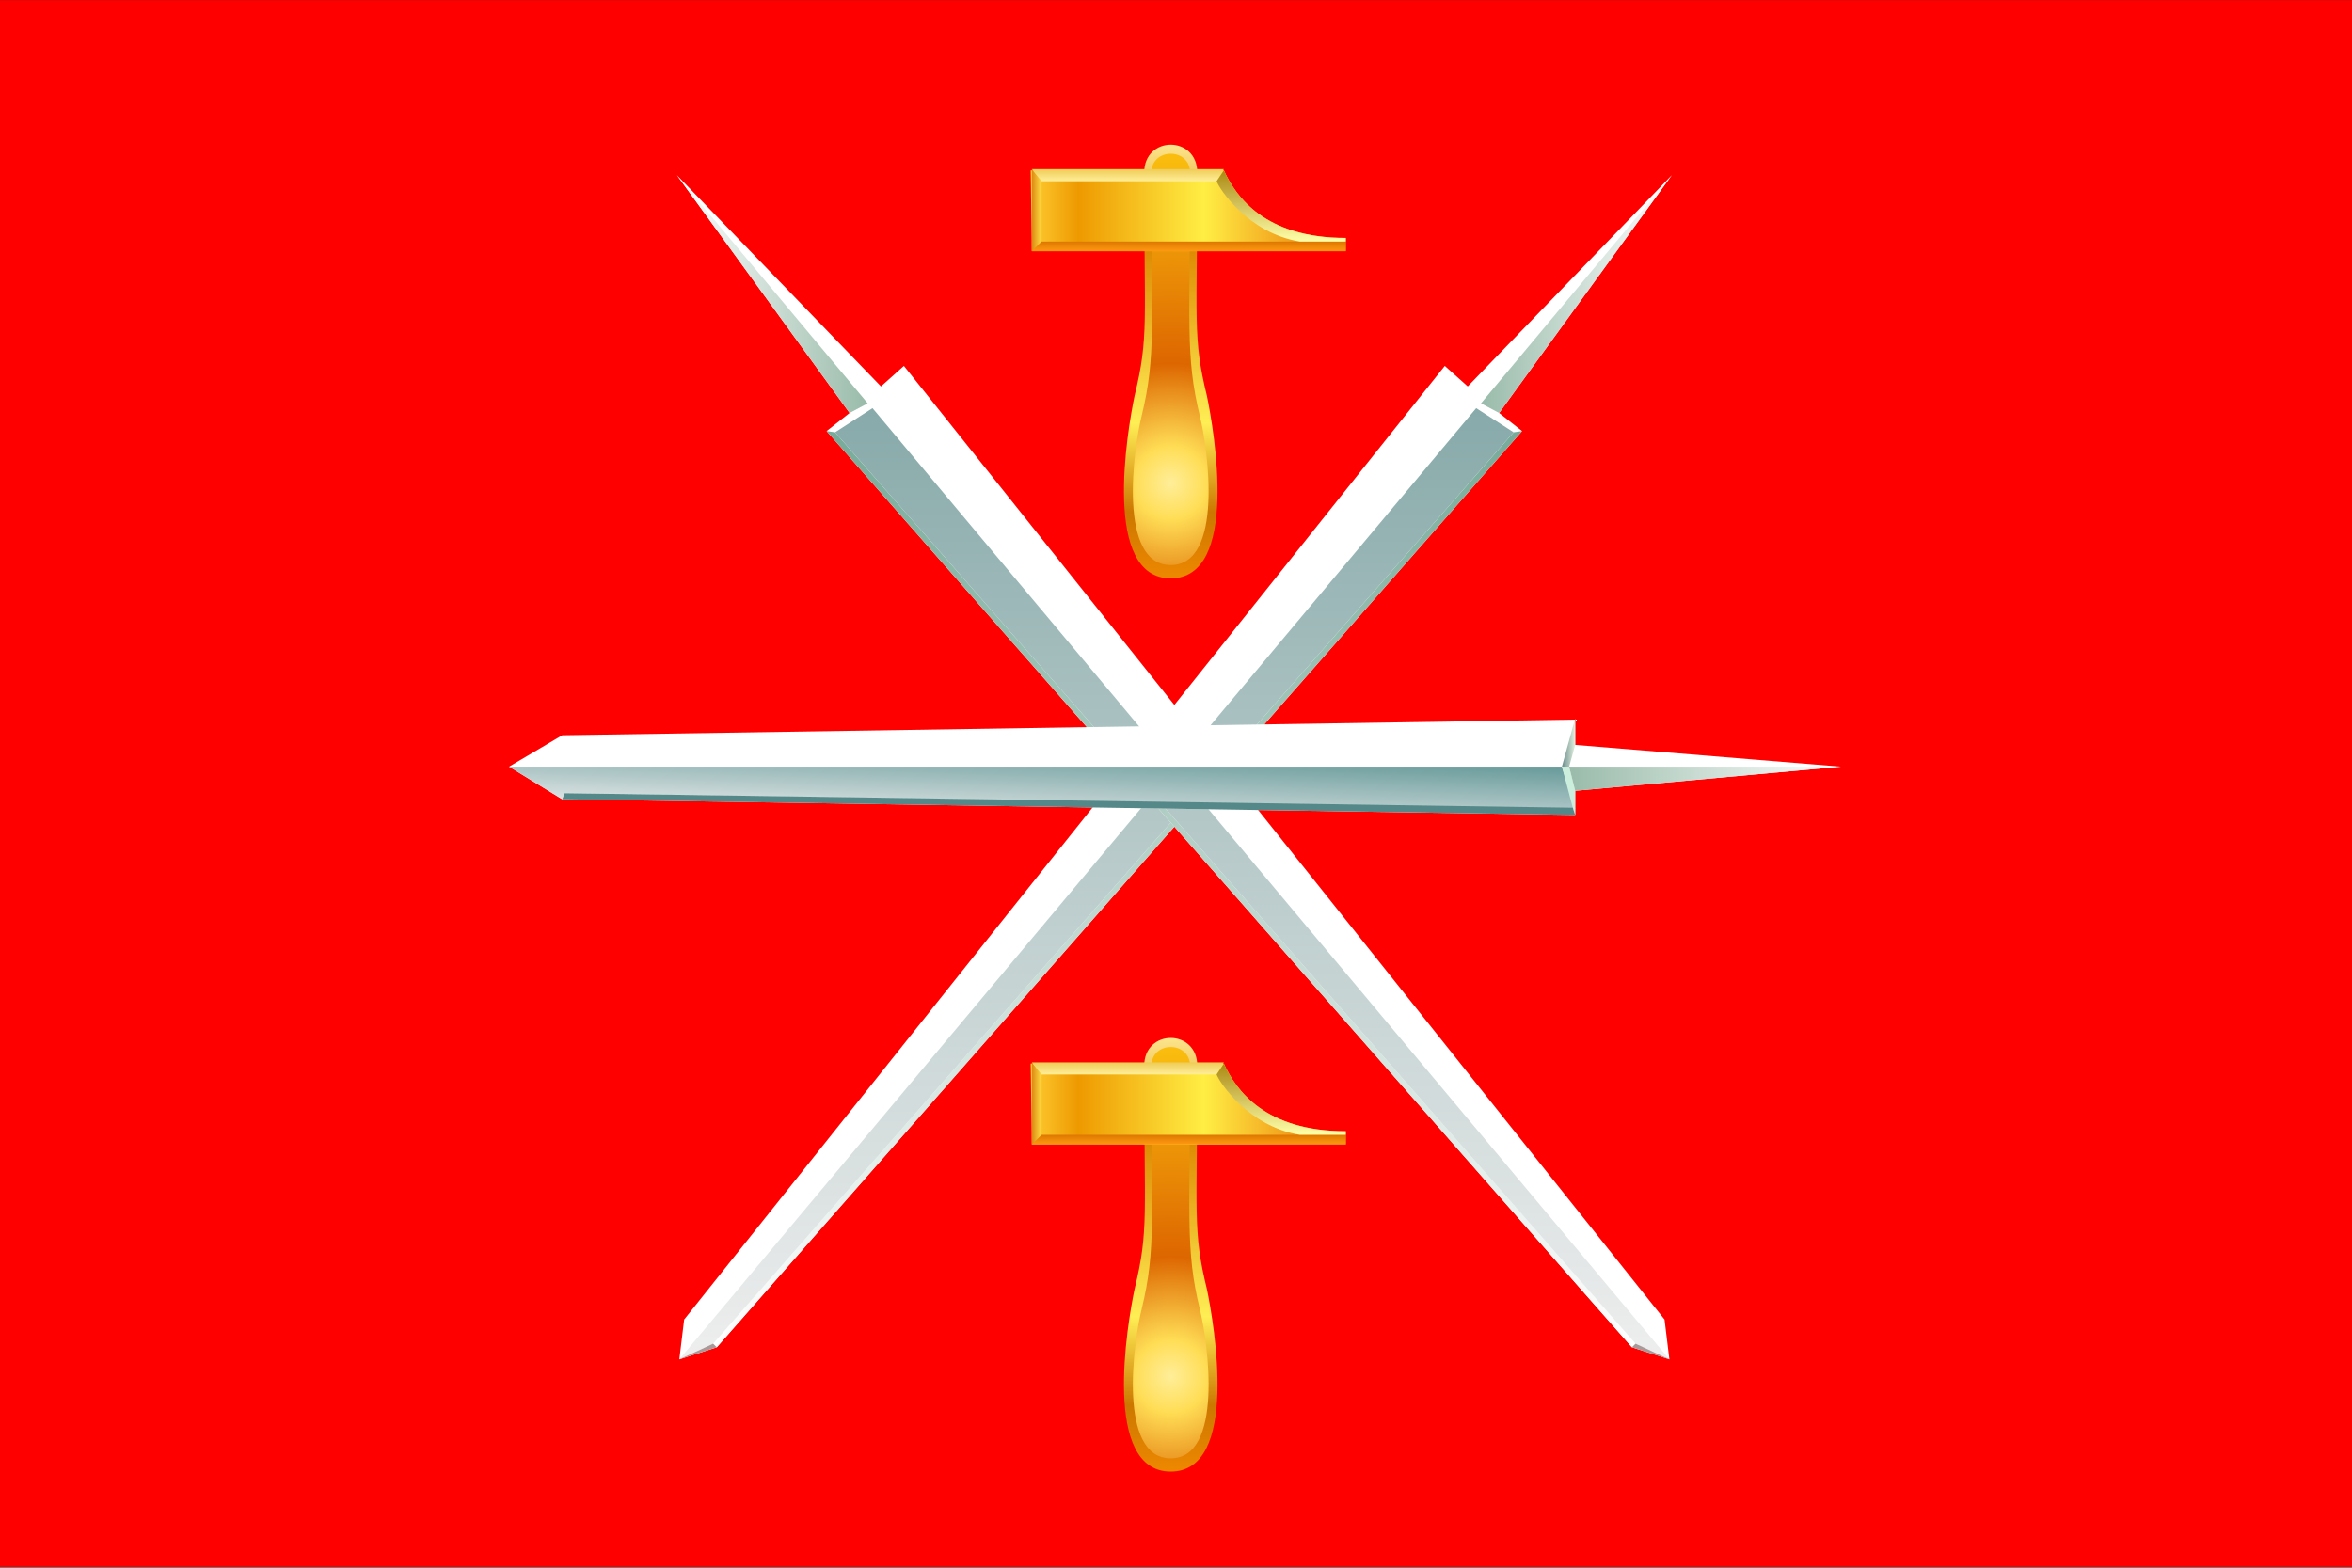
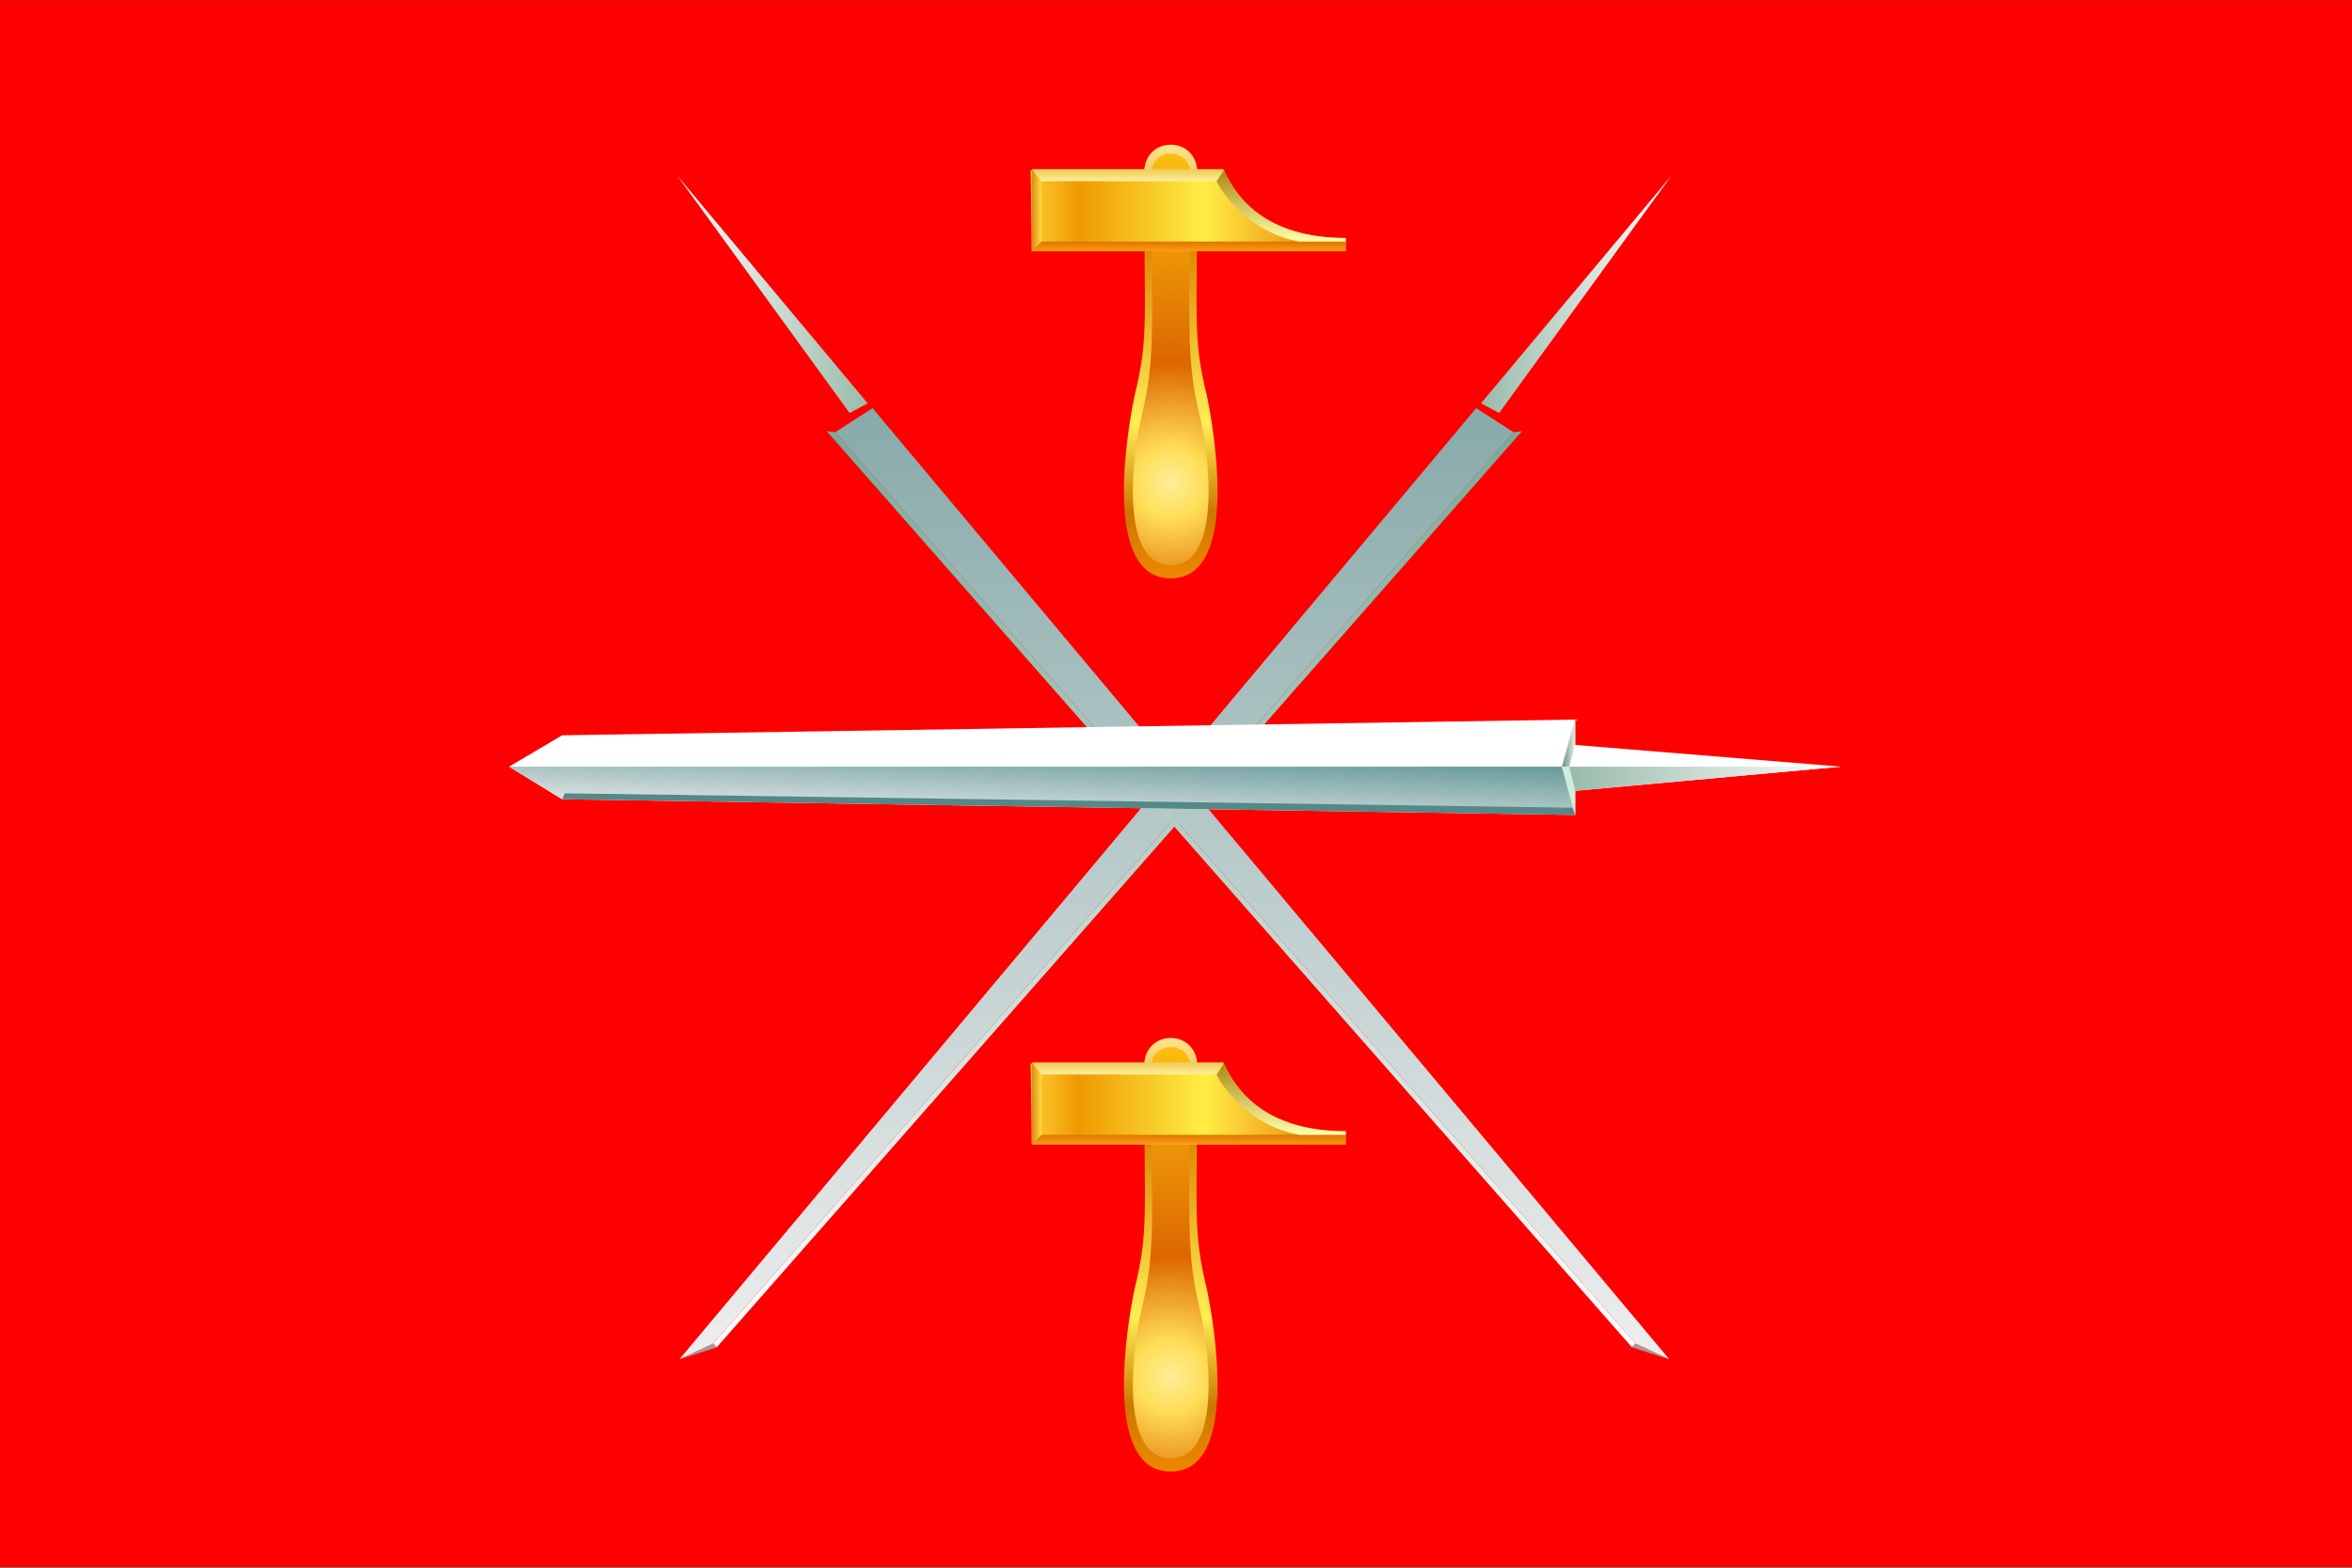
<svg xmlns="http://www.w3.org/2000/svg" xmlns:xlink="http://www.w3.org/1999/xlink" viewBox="0 0 600 400">
  <rect x="0" y="0" width="600" height="400" fill="#333333" stroke="none" />
  <defs>
    <linearGradient id="m" x1="1012.6" x2="1033.6" y1="255.4" y2="255.4" gradientTransform="scale(.524 1.907)" gradientUnits="userSpaceOnUse">
      <stop offset="0%" stop-color="#688" />
      <stop offset="100%" stop-color="#ded" />
    </linearGradient>
    <linearGradient id="f">
      <stop offset="0%" stop-color="#fc3" />
      <stop offset="15%" stop-color="#e90" />
      <stop offset="55%" stop-color="#fe4" />
      <stop offset="90%" stop-color="#e81" />
    </linearGradient>
    <linearGradient id="a">
      <stop offset="0%" stop-color="#9ba" />
      <stop offset="100%" stop-color="#fff" />
    </linearGradient>
    <linearGradient id="b">
      <stop offset="0%" stop-color="#fff" />
      <stop offset="100%" stop-color="#7a9" />
    </linearGradient>
    <linearGradient id="c" x1="0" x2="0" y1="0" y2="1" gradientUnits="objectBoundingBox">
      <stop offset="0%" stop-color="#8aa" />
      <stop offset="100%" stop-color="#eee" />
    </linearGradient>
    <linearGradient id="g" x1="0" x2="0" y1="0" y2="1" gradientUnits="objectBoundingBox">
      <stop offset="0%" stop-color="#d70" />
      <stop offset="100%" stop-color="#f91" />
    </linearGradient>
    <linearGradient id="d" x1="0" x2="0" y1="0" y2="1" gradientUnits="objectBoundingBox">
      <stop offset="0%" stop-color="#fe9" />
      <stop offset="25%" stop-color="#d80" />
      <stop offset="65%" stop-color="#fe5" />
      <stop offset="85%" stop-color="#c70" />
      <stop offset="100%" stop-color="#e80" />
    </linearGradient>
    <linearGradient id="l" x1="107.9" x2="-67.9" y1="2647" y2="2822.8" gradientTransform="scale(5.023 .199)" gradientUnits="userSpaceOnUse">
      <stop offset="0%" stop-color="#699" />
      <stop offset="100%" stop-color="#eee" />
    </linearGradient>
    <linearGradient id="h">
      <stop offset="0%" stop-color="#d81" />
      <stop offset="100%" stop-color="#fd4" />
    </linearGradient>
    <linearGradient id="i" x1="0" x2="0" y1="0" y2="1" gradientUnits="objectBoundingBox">
      <stop offset="0%" stop-color="#ec5" />
      <stop offset="100%" stop-color="#fe9" />
    </linearGradient>
    <linearGradient id="j" x1="0" x2="0" y1="0" y2="1" gradientUnits="objectBoundingBox">
      <stop offset="0%" stop-color="#a81" />
      <stop offset="100%" stop-color="#ffa" />
    </linearGradient>
    <linearGradient id="n" x1="160.1" x2="227.2" y1="1767.6" y2="1767.6" gradientTransform="scale(3.354 .298)" gradientUnits="userSpaceOnUse" xlink:href="#a" />
    <g id="k">
-       <path fill="#fff" d="M434 195l19 17L622 37 479 234l19 15-667 759-31 10 4-33z" />
      <path fill="url(#a)" d="M464 226L622 37 479 234z" />
      <path fill="url(#b)" d="M491 250l7-1-667 759-3-3z" />
      <path fill="url(#c)" d="M460 230l31 20-663 755-28 13z" />
      <path fill="#a99" d="M-172 1005l3 3-31 10z" />
    </g>
    <g id="o">
      <path fill="url(#d)" d="M207 371c57 0 36-122 30-151-12-49-8-61-8-185 0-31-44-31-44 0 0 124 4 136-8 185-6 29-27 151 30 151z" />
      <path fill="url(#e)" d="M207 360c44 0 31-96 24-124-12-49-8-77-8-201 0-21-32-21-32 0 0 124 4 152-8 201-7 28-20 124 24 124z" />
      <path fill="url(#f)" d="M92 100h260V89c-67 0-91-34-101-56H91z" />
      <path fill="url(#g)" d="M92 92h260v8H92z" />
-       <path fill="url(#h)" d="M92 100l8-8V42l-8-10z" />
+       <path fill="url(#h)" d="M92 100l8-8V42l-8-10" />
      <path fill="url(#i)" d="M92 32h159l-6 10H100z" />
      <path fill="url(#j)" d="M352 92v-3c-67 0-91-34-101-56l-6 9c2 6 26 43 69 50z" />
    </g>
    <radialGradient id="e" cx="207" cy="292" r="300" gradientUnits="userSpaceOnUse">
      <stop offset="0%" stop-color="#fe9" />
      <stop offset="10%" stop-color="#fd5" />
      <stop offset="33%" stop-color="#d60" />
      <stop offset="100%" stop-color="#fc1" />
    </radialGradient>
  </defs>
  <g transform="matrix(.308 0 0 .308 234.9 33.3)">
    <path fill="red" d="M-763-108h1949v1298H-763z" />
    <use width="100%" height="100%" xlink:href="#k" />
    <use width="100%" height="100%" transform="matrix(-1 0 0 1 420 0)" xlink:href="#k" />
    <path fill="#fff" d="M-341 527l44 27 839 13v-20l220-20-220-18v-21l-839 13z" />
    <path fill="url(#l)" d="M-341 527h872l11 35-837-13-2 5z" />
    <path fill="#ced" d="M537 527l5 20v20l-2-6-9-34z" />
    <path fill="url(#m)" d="M537 527l5-18v-22l-11 40z" />
    <path fill="url(#n)" d="M537 527h225l-220 20z" />
    <path fill="#588" d="M540 561l2 6-839-13 2-5z" />
    <use width="100%" height="100%" xlink:href="#o" />
    <use width="100%" height="100%" y="740" xlink:href="#o" />
  </g>
</svg>